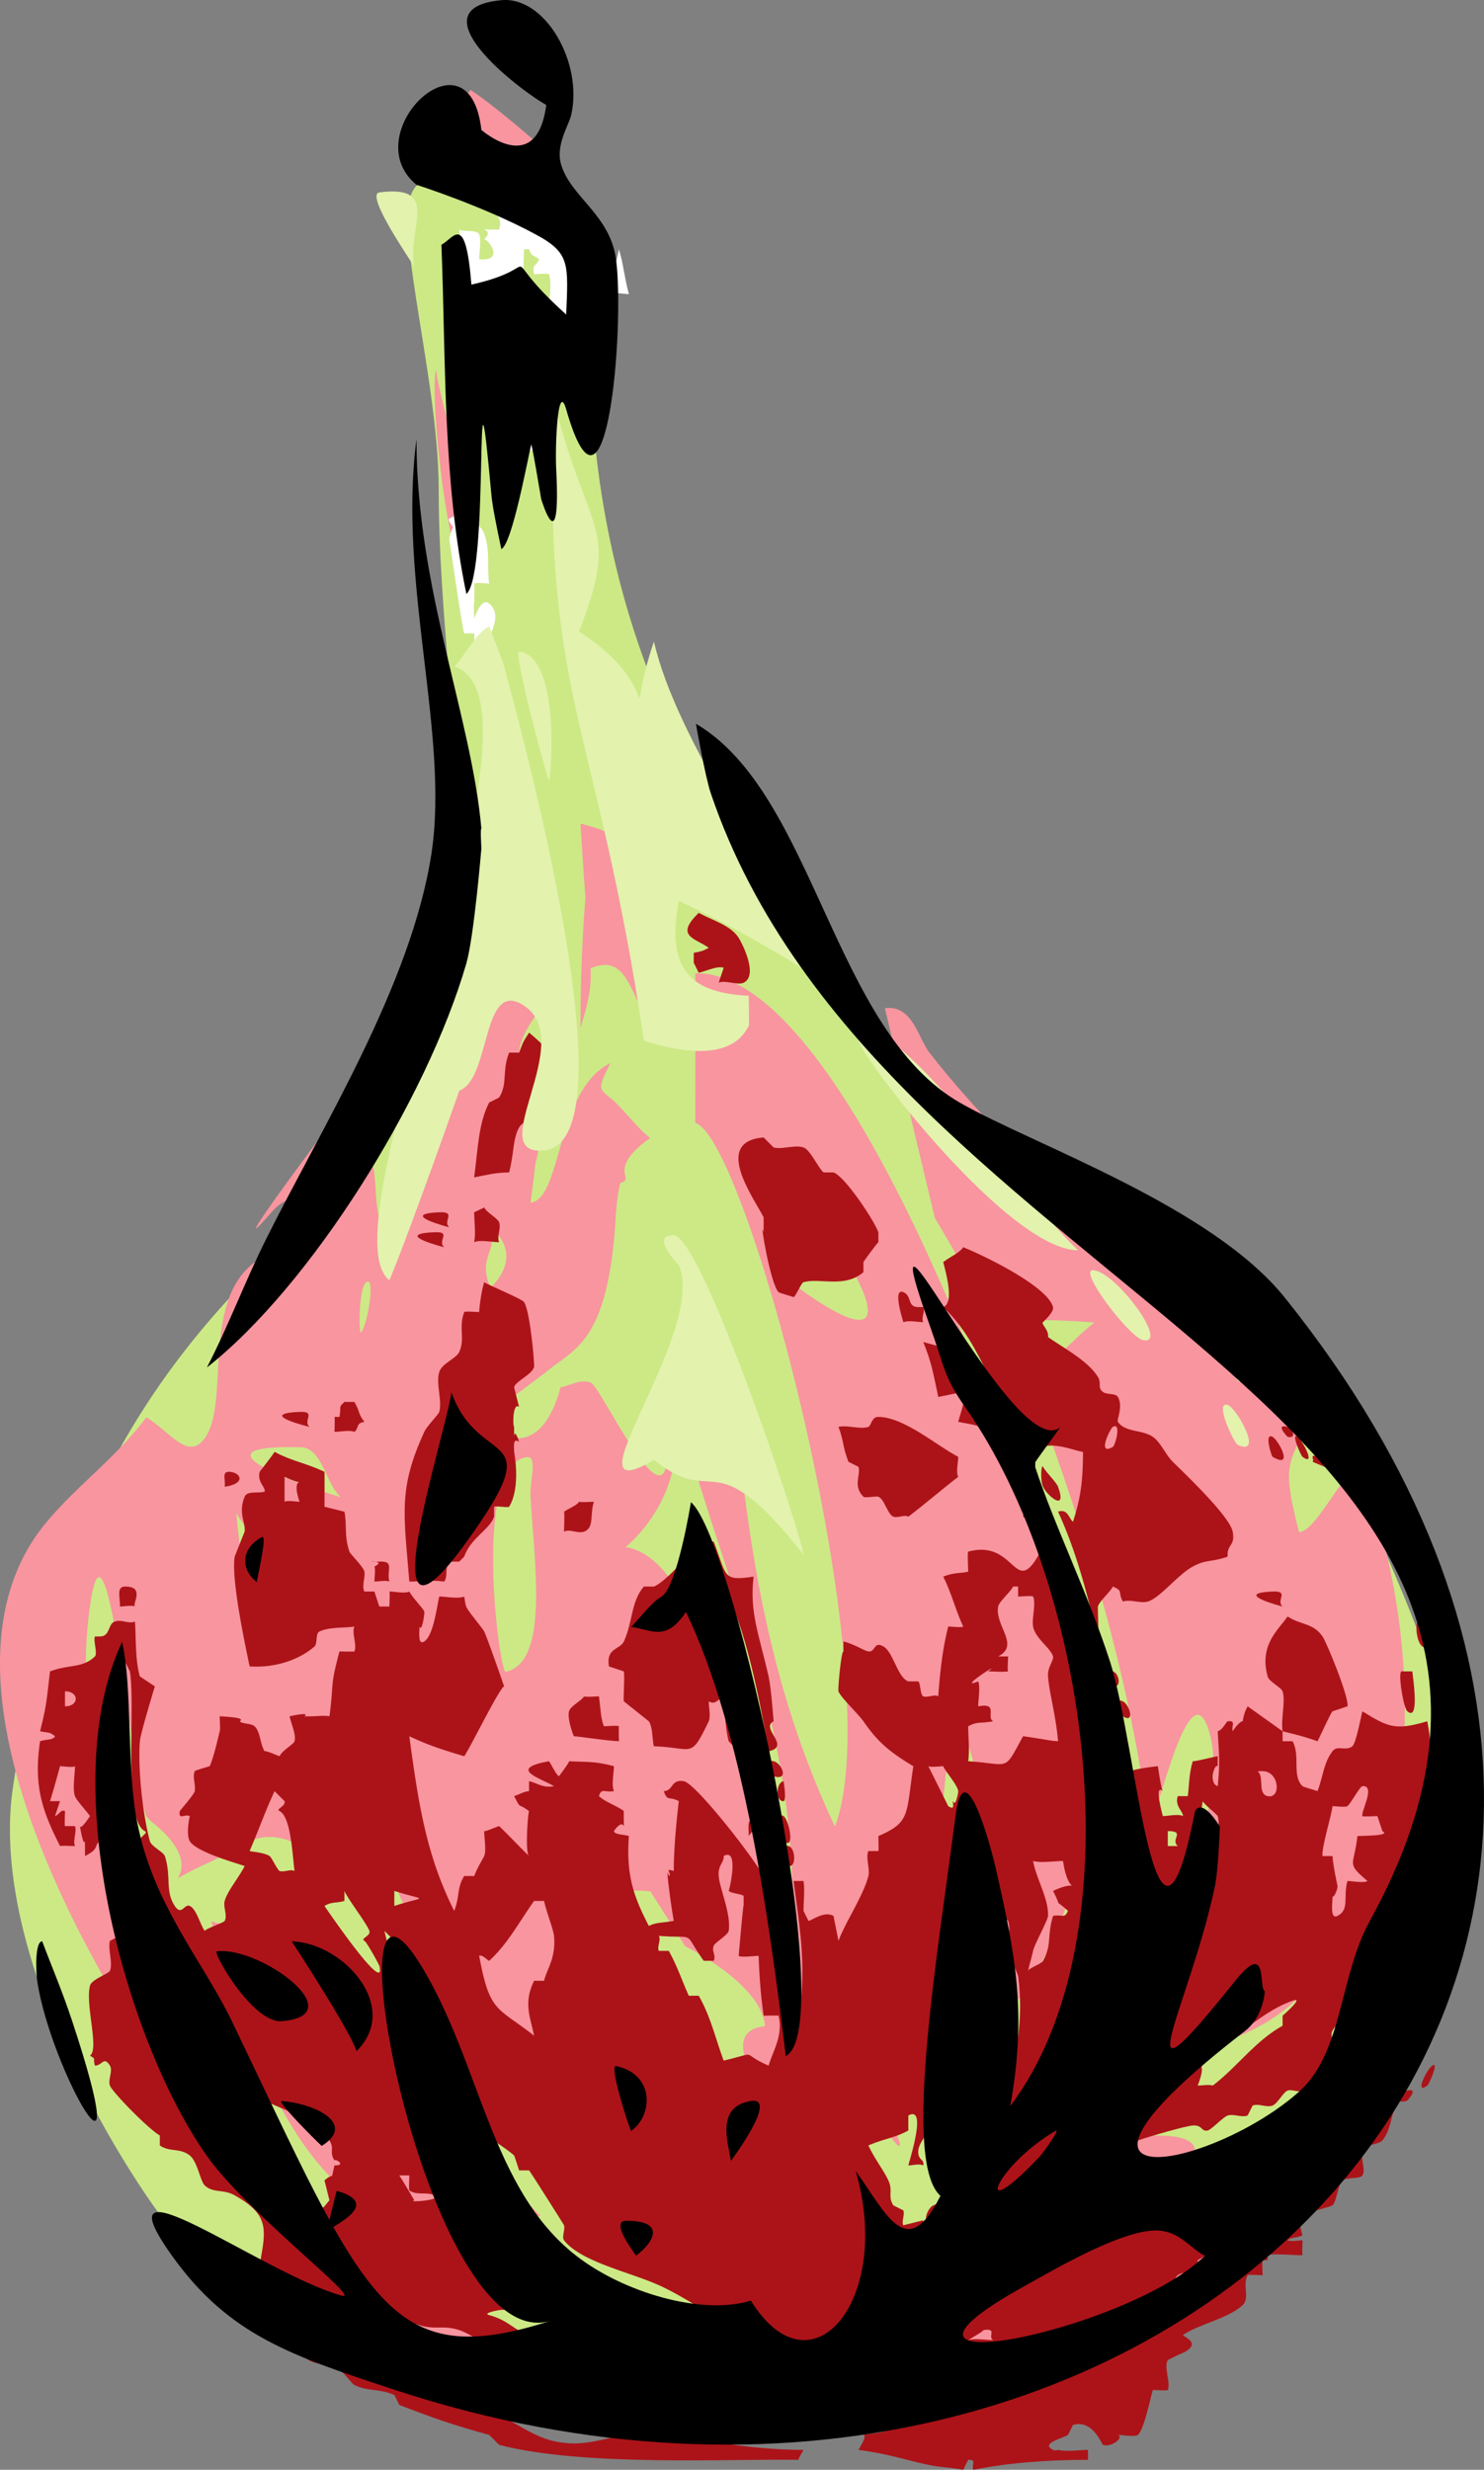
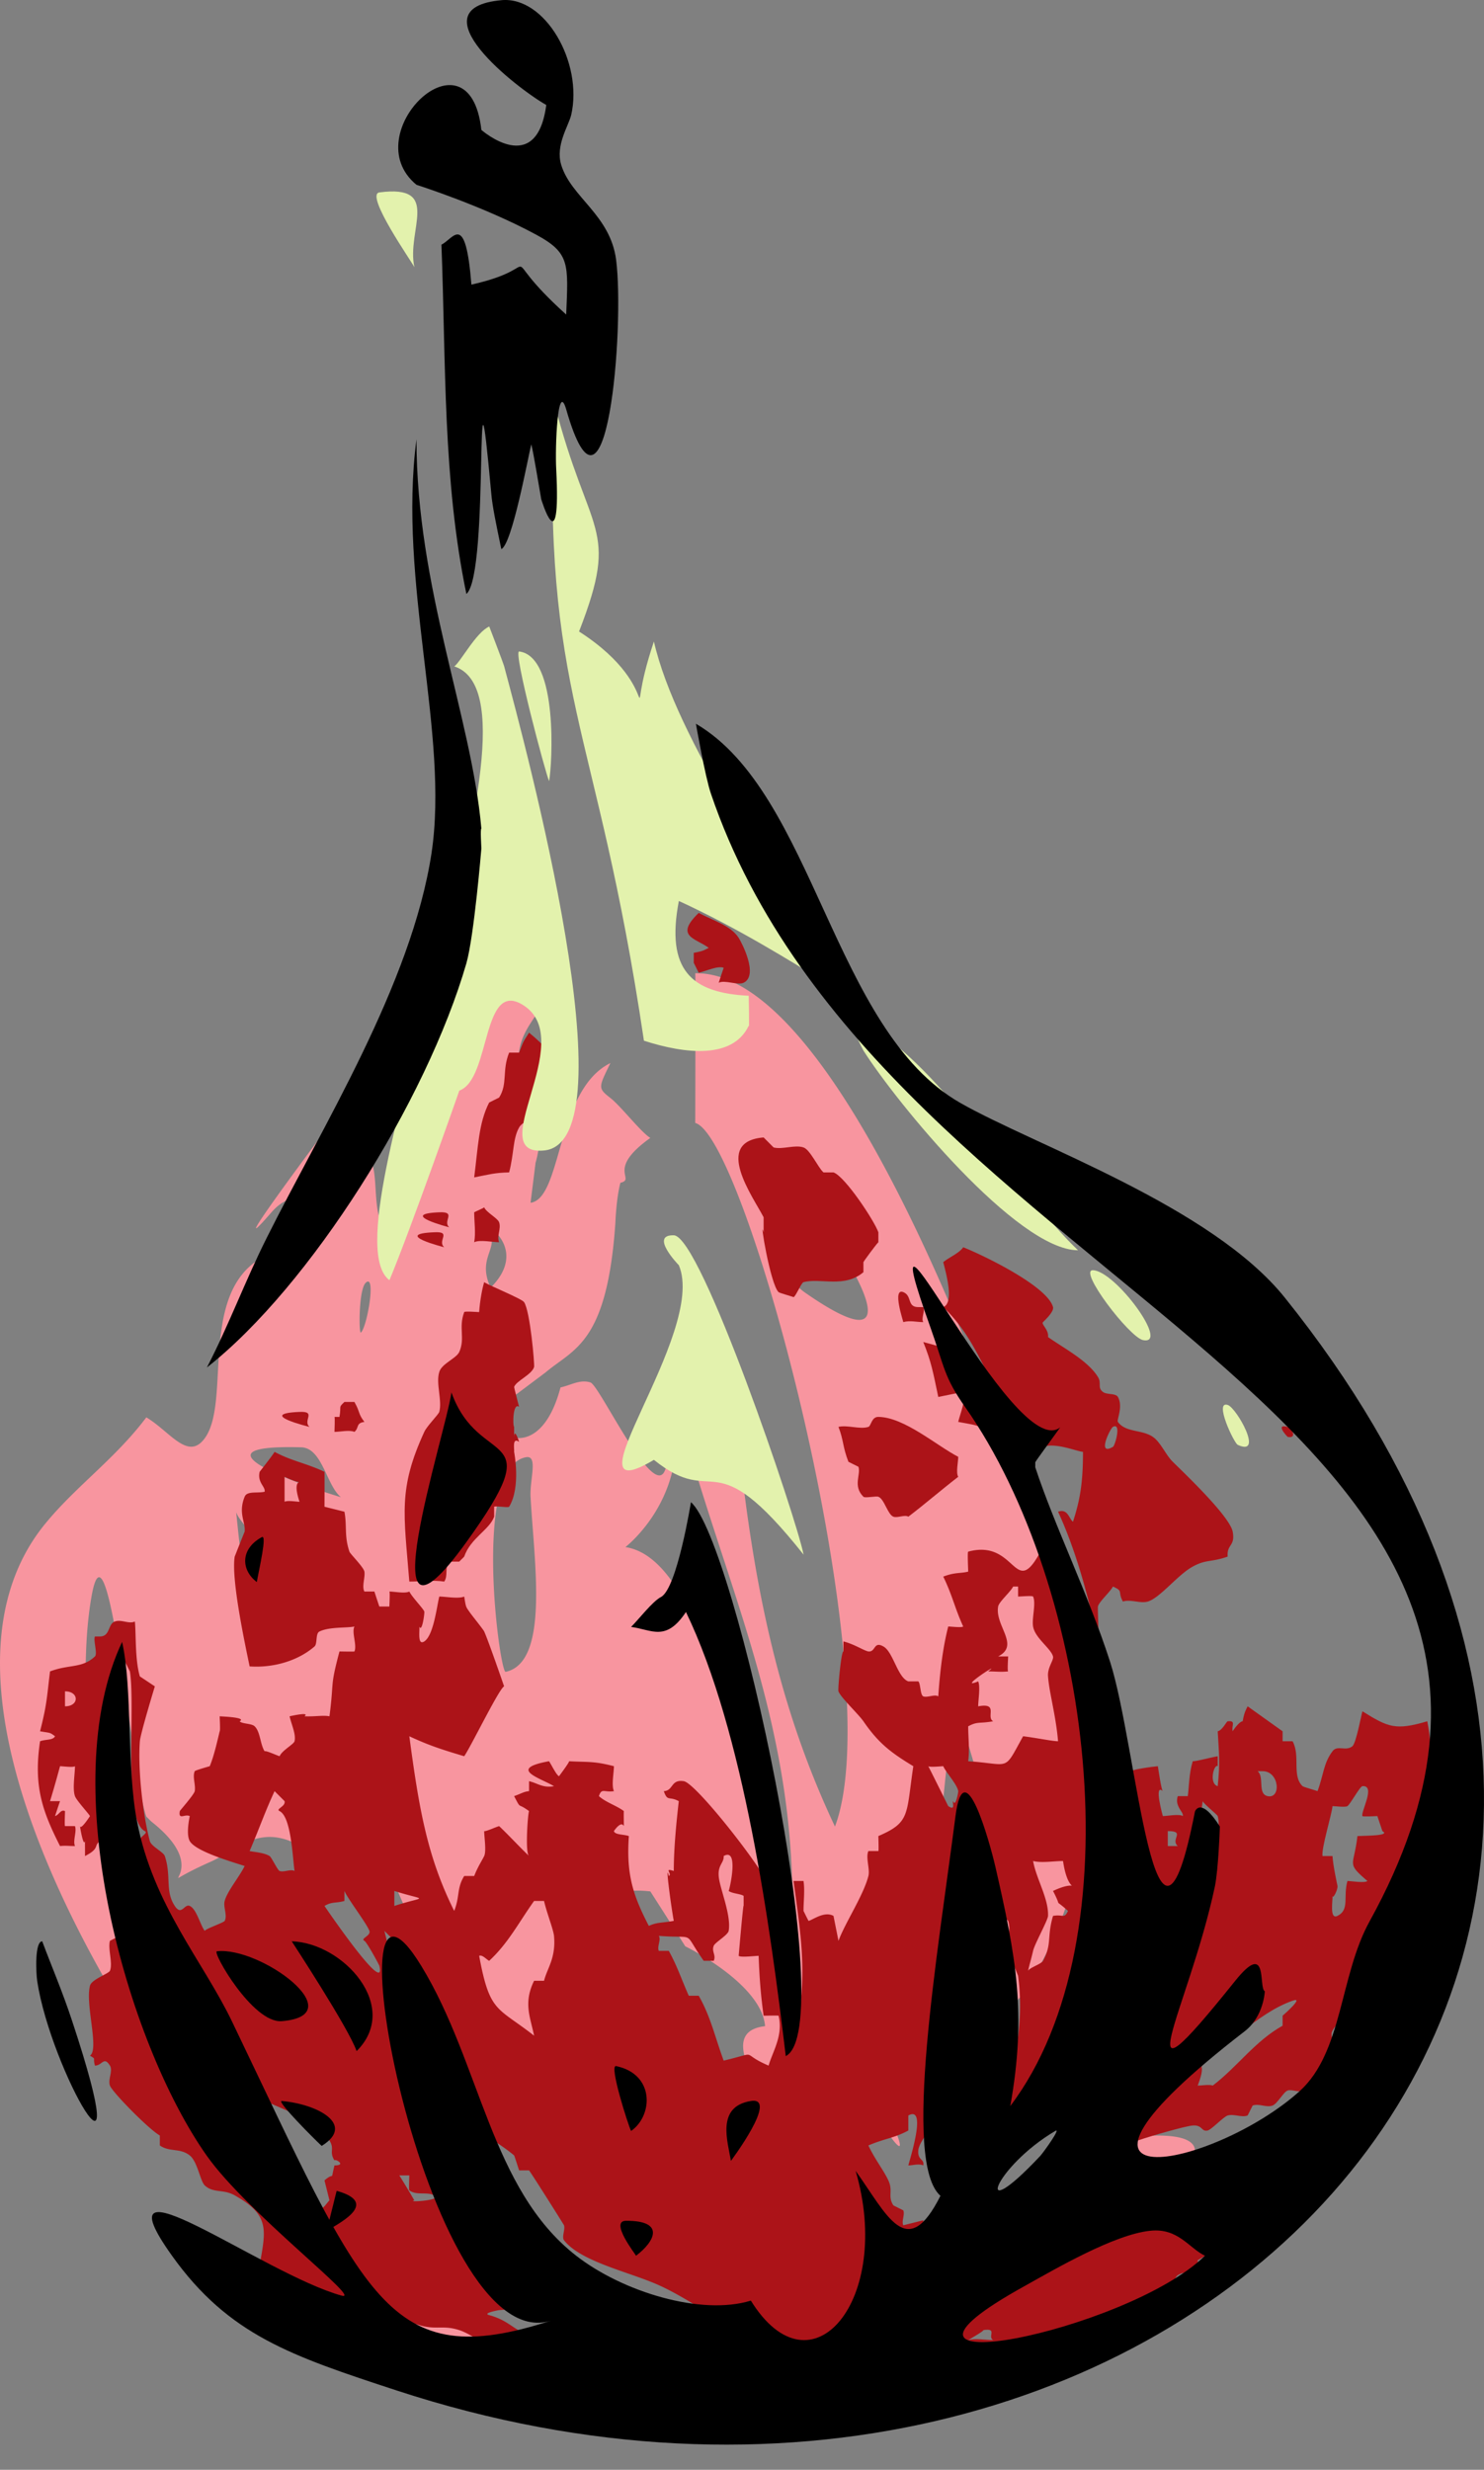
<svg xmlns="http://www.w3.org/2000/svg" width="133.825" height="222.721">
  <rect width="100%" height="100%" fill="#808080" stroke="none" />
-   <path fill="#cce986" d="M16.765 202.607c-3.602-3.601-18-25.203-15.602-41.402 2.398-16.2 7.2-30.598 19.2-43.797 12-13.203 21-32.402 21-41.402s-1.802-21-1.802-31.801c0-10.797-4.796-25.797-1.796-27.598 3-1.8 9-.601 11.996 3.598 3.004 4.203 3.601 9.601 3.601 14.402 0 4.801 1.2 22.801 11.399 38.399 10.203 15.601 18.601 28.8 27 34.199 8.402 5.402 26.402 15.601 31.8 29.402 5.403 13.797 13.801 25.797-2.398 48-6.805 9.32-58.2 58.2-104.398 18" />
  <path fill="#f8959f" d="M25.347 204.314c8.507 1.758 16.128 6.242 24.3 7.875 6.649 1.32 13.711.942 21.598 2.477-15.793 1.18-30.527-2.942-40.5-7.203-1.363-.59-5.863-3.246-5.398-3.149m77.847-11.699c12.813-.762-4.894 10.164-9.449 11.7-7.437 2.476-14.707 1.378-8.102-4.051.325-.282 2.153-.239 1.801 0 1.254-.239 4.219-1.38 4.051-1.348 3.04-1.66 7.707-6.078 11.7-6.3m-8.548-9.001c1.336-.535-.902 1.8-.902 1.8-6.371 7.622-6.09.954.902-1.8" />
-   <path fill="#f8959f" d="M128.393 179.115c.352-.226-1.687 3.797-2.699 4.95-17.605 19.925-20.515 33.074-47.25 30.148.184-.407.844-.336.903-.45 2.472-5.09 32.68-16.886 35.097-16.648-2.078-1.113 10.887-16.101 13.95-18m-87.297-63.902c-2.028.816-7.692 16.707-3.153 19.8 8.707-8.687 7.426-12.527 2.703-17.097.407-.309 3.657-4.024.45-2.703m38.699-24.297c2.515-.324 3.008 2.726 4.05 4.05 9.688 12.344 19.547 17.9 27.899 29.7 1.336-4.207 4.133-1.508 7.2.898-2.376 6.989-3.7 5.149-1.802 12.602 1.508 0 3.91-5.43 5.403-5.852 5.16 12.192 7.816 36.774-6.301 48.602-7.539 6.285-20.883 4.976-8.102-3.602 1.227-.828 3.11-2.418 4.051-3.601 6.074-7.762-6.847 3.504-9.449 5.402 2.11-4.57 8.297-16.187 6.3-22.95-1.66-5.624-4.218 5.919-5.398 8.548-2.152-15.805-6.484-28.516-11.25-41.399 2.965-.238 3.977-2.304 6.297-4.05-10.574-.887-7.648 1.93-14.398-9.45-.016-.027-4.5-18.898-4.5-18.898M52.347 74.267c4.597 1.192 4.132 2.024 5.398 6.297-.535 0 .027 9.719.45 11.25-1.587-3.375-2.11-5.64-4.95-4.5.168 2.235-.574 4.192-.898 5.403 0-7.145.449-11.7.449-11.7-.125-1.52-.45-6.75-.45-6.75m-13.05-40.953c1.222 7.145 4.219 11.715 3.148 16.653-1.304 5.976-3.765-12.688-3.148-16.653m6.75-7.199c2.558 1.547-.156 7.117-.45 8.102.07-.524.45-8.102.45-8.102m-3.602-18c2.703 1.785 7.203 5.852 7.203 5.852.461 1.617-7.707 3.57-8.101 2.25-.508-1.676-1.52-2.422.449-3.153-1.46-2.699.395-4.992.45-4.949m-13.95 163.801c.73 1.39 2.45 3.035 3.152 4.5 0 0 12.938 19.687 17.098 23.398-1.84.395-7.074.746-5.398 1.801.855.531 1.953 2.191 2.699 2.7-18.578-3.462-21.965-15.032-27-31.051 4.57 1.363 7.047.605 9.449-1.348zm.902 16.648c-2.742.465 1.868 3.051 3.149 3.149-.828-.52-1.38-3.457-3.149-3.149" />
  <path fill="#f8959f" d="M45.147 83.267c.844.45 4.5 5.848 4.5 5.848.266-.016-1.8 3.152-1.8 3.152-3.278 5.059 2.234 6.227.449 12.598l-.45 3.598c2.868-.39 2.278-10.18 7.2-12.598-1.07 2.207-1.153 2.25 0 3.149.969.761 2.77 3.109 3.601 3.601-4.066 2.895-1.238 3.684-2.703 4.05-.379 1.477-.449 3.599-.449 3.599-.746 10.94-3.77 11.351-6.3 13.5l-3.598 2.699c-3.305 1.648 2.742 7.02 4.949-1.348.969-.21 1.742-.746 2.699-.45 1.012.31 8.129 16.044 6.75 3.599h.902c.801 7.199-4.5 11.25-4.5 11.25 7.703 1.14 10.883 23.289 14.848 37.8 1.574-20.152-5.598-33.203-9.898-49.5 3.5 1.617 1.726 2.63 5.398 3.602 1.492 13.414 3.938 23.512 8.55 33.297 5.02-13.258-7.945-62.153-12.6-63.45 0 0 .042-13.582 0-13.496 13.585-.27 28.757 43.227 32.85 57.149 0 0-.675 8.14 1.802 8.098 0 4.5.546 9.492 0 13.949-.579 4.472-2.856 9.437-4.95 12.601-.761 1.125-2.054 2.18-2.703 3.149 2.11-9.422-.433-19.742-3.597-29.25-1.997 13.418-2.196 34.187-6.301 36.453 4.191 9.223-2.406-1.52-5.403-6.75.707.293 2.239 7.523 2.704 9.898 0 0 1.293 9.73-5.403 8.551-5.836-1.043-6.312-10.547-9.898-8.55 0 0 .14 1.503.449 1.8 9.309 8.871-9.687 4.613-4.05.45 1.167-.872 1.8-7.2 1.8-7.2s.79 1.602 4.5 2.7c10.238 3.023-1.926-7.34 4.5-8.102-.336-3.852-7.2-7.2-7.2-7.2a666.209 666.209 0 0 0-3.148-4.949c-10.507-1.21-2.914 13.403-4.5 19.801-3.558-.324 2.602 3.895-.453 3.598 4.473 3.18-.504 3.855-3.148 1.351-3.067-2.898-2.785-5.863-5.852-8.55-4.722-4.133-7.691-14.836-10.797-20.25-3.867-6.723-.086 5.37.45 8.101-2.028-2.996-4.84-6.707-7.2-8.101-3.687-2.18-5.851.34-8.101 1.351-6.653 2.953.887 1.336-5.399-3.601l-.453-.45c-1.207-3.136-3.457-28.418-4.949-19.8-1.488 8.507.395 22.64 3.152 32.402 1.672 5.96 18.996 23.61 14.848 22.047-3.684-1.39-7.059-5.258-9.45-8.547-7.507-10.336-24.706-38.18-12.6-52.652 2.741-3.305 6.23-5.766 9-9.45 1.956 1.153 3.53 3.602 4.952 2.25 3.344-3.218-1.449-15.906 8.098-17.55l1.352-.899c2.46-2.25-.465-5.387-3.153-2.25-4.992 5.75 5.403-8.101 5.403-8.101.027-.012 1.082.718 1.347.902 3.137-13.7 7.567-2.953 1.801 1.797 1.254 1.156.55 4.191 1.352 6.3 3.035-6.707 8.14-14.792 9.898-20.246.648-2.054 0-5.402 0-5.402.14-.309.844-1.18.902-1.348zm-23.851 53.098c.449 4.063.422 6.762 3.148 5.399 1.336-.676-2.726-4.106-3.148-5.399zm26.101-4.95c-4.851.997-2.336 19.462-1.8 19.349 3.964-.856 2.574-9.872 2.25-15.75-.098-1.575.73-3.852-.45-3.598zm-20.25-.901c-10.578-.282.168 3.476 3.598 4.5-1.32-1.067-1.672-4.458-3.598-4.5zm5.848-14.848c-.66.562-.645 4.668-.45 4.5.563-.492 1.391-5.344.45-4.5zm40.5-5.852c-1.871 1.547-3.879 4.668-.898 6.75 11.601 8.07 1.953-6.273.898-6.75zm-30.598 0c3.262 2.532-.21 2.98 1.348 6.301 2.152-2.11 1.969-4.57-1.348-6.3" />
-   <path fill="#ac1318" d="M72.46 215.521c1.156-.675-.04 2.04-1.348 2.7v.453c-1.293-.172-3.656.406-1.8-.453 0-.012 2.277-1.153 1.8-.899.184-.379.942-1.574 1.348-1.8m-45.45-4.052c3.376.454 6.301 2.223 9 3.153 3.067 1.039 5.262 1.504 8.102 2.7 1.563.644 3.668 2.206 5.399 2.698 3.504.973 5.093-.578 8.55-.449 4.825.156 8.735 1.352 14.399 1.352-.07.125-.531.882-.45.898-6.44-.098-19.46.617-27-1.351l-.898-.899c-3.36-.914-5.219-1.59-8.101-2.7l-.45-.901c-1.378-.602-2.363-.282-3.601-.899-.293-.156-.942-1.152-1.348-1.351-1.644-.801-2.77-.266-3.601-1.797 0 0-1.293-.633 0-.453m90.449-11.7c-.492.41 0 1.801 0 1.801-.59.297-.984.125-1.348.45.254.14 1.082 0 1.348 0 0 .128-.055 1.32 0 1.35-.633.013-2.711-.183-3.149 0v.45h-.449c-.07.027 0 1.32 0 1.352-.027 0-1.324-.07-1.351 0-.504.882.238 2.05-.45 2.699-1.335 1.223-3.937 1.7-5.398 2.7.563.394 1.25.73.45 1.35-.313.223-.325.196-.903.45l-.899.45c-.394.589.282 2.066 0 2.698-.054.086-1.21 0-1.351 0-.211.688-.785 3.57-1.348 4.051-.27.211-1.449 0-1.8 0 .605.227-.618 1.168-1.352.899-.098-.04-.914-2.32-2.7-1.797l-.449.898c-.535.336-2.515.758-1.351 1.352.2.097.453 0 .453 0 .773.195 1.883 0 2.7 0v.898c-3.966 0-7.298.297-10.352.899-.153-.547.34-.926-.45-.899 0 0-.394.758-.449.899-1.449-.266-1.844-.18-3.152-.45-1.895-.394-3.625-1-6.297-1.347.012-.059.844-1.27.45-1.352.394-.098 1.898-.183 2.25-.45.21-.183-.903-.901-.903-.901 1.07-.493 1.914-.985 2.703-1.348 3.7-1.758 7.973-2.207 12.598-3.152v-.899c.93-.254 3.191.168 4.949-.45 1.113-.41 5.976-3.585 7.203-4.5.309-.253.563-1.124.898-1.35 1.239-.844 2.727-.958 4.051-1.801l.45-.899c.363-.156 1.027.195 1.351 0 1.406-.957 2.77-2.84 4.047-4.05m-33.297-.899c.898-.45 0 1.348 0 1.348-1.086.675-.648-1.04 0-1.348m2.25-6.75c-.2.687.703.324.45 1.348 0 0-.774.382-.903.453 0 .687.226 1.629 0 2.25l-.899.449c-.113-.606.336-1.465-.449-1.352 0 0-.816-1.293-.902-1.347.973-.692 1.676-1.098 2.703-1.801m39.597-2.699c-.562 1.18-.535 2.601-1.347 3.597-.352.395-1.605.34-1.8.903-.227.59.323 1.742 0 2.25-.24.351-1.407.14-1.802.449-.406.293-.503 1.898-.898 2.25-.242.183-5.23 1.547-2.703 0 1.058-.66.719-1.152 1.351-2.25 1.747-3.082 5.387-4.43 7.2-7.2m.902-.902c1.082-.265 0 .903 0 .903-1.266.433-.777-.735 0-.903m1.797-.449c.172-.125 1.086-2.25.453-1.8-.508.34-1.645 2.671-.453 1.8m-27.45-5.852c.536-.433.45.454.45.454-.363.882-.984 1.925-1.348 2.699-2.828 5.918-6.933 10.406-12.152 13.95.144.015-.418.816-.45.898 1.071-.04 1.114-.293 1.801-.45-.367.282-.492 1.45-.898 1.801-1.59 1.293-3.363 1.883-4.953 3.149 1.34-1.997 4.164-6.032 4.953-8.098.254-.692-.016-1.828.45-2.25.577-.563 1.46-.043 2.25-.45.577-.312 5.862-4.824 6.3-5.402 1.434-1.953 1.758-4.836 3.598-6.3m1.351-2.251c-.097.044 0 1.196 0 1.352-.844-.086-1.644.957-.902-.45.312-.62.383-.519.902-.901m-31.5-13.501c.617.157.73 1.958 0 1.801-.168-.043-1.027-2.066 0-1.8m-3.602-.899s.973-1.098.45-1.351c-.703-.352-.379.945-.45 1.351m3.153-1.801c.477.297 1.082 3.164 0 2.25-.156-.14-.719-2.699 0-2.25m0-3.148s.293 1.758 0 1.8c-.719.071-.719-1.687 0-1.8m-.903-1.801c.747.156 1.434 1.813 0 1.352 0 0-1.136-1.606 0-1.352m60.75-1.352c.52.254-.449 1.352-.449 1.352.07-.406-.253-1.703.45-1.351m-29.251-4.047c.606.28 1.114 2.05 0 1.347 0 0-.886-1.785 0-1.347m28.801 1.796c-.054-.574.282-2.472-.449-2.246-.129-.453.434 2.235.45 2.247m-77.399-2.247c.027.082 1.195 0 1.348 0 .172 1.25.14 1.895.449 2.7.144 0 1.308-.102 1.351 0-.027 0 0 1.222 0 1.347-1.222-.054-3.558-.433-4.05-.449-.012.07-.633-1.547-.45-2.25.114-.476 1.211-1 1.352-1.348m73.797-2.25h.902c.07.672.66 4.555-.449 3.598-.383-.336-.93-3.894-.453-3.598m-26.098 0c.547.137.828 1.516 0 1.348-.015-.016-1.054-1.633 0-1.348m29.25-.453s1.11 1.996-.449 1.801c.04-.437-.184-2.137.45-1.8m-.45-1.798s1.164 1.348-.453 1.348c.07-.476-.266-1.633.453-1.348m-.903-2.25c.157.11.704 2.711 0 2.25-.59-.394-.816-2.855 0-2.25m-12.148-.453c1.18.774 2.32.578 3.149 1.801.382.547 2.422 5.527 2.25 6.3l-1.348.45c-.172.14-1.14 2.32-1.352 2.7-1.336-.477-2.093-.633-3.148-.9-.172-1.124.281-2.687 0-3.6-.129-.364-1.227-.872-1.352-1.348-.773-2.844.957-4.18 1.801-5.403m-1.352-2.25c1.575-.07.255.79.903 1.352 0 0-4.656-1.195-.902-1.352m-103.501-.449c1.86-.027.65 1.563.903 1.8-.2-.14-1.098 0-1.352 0 .07-.648-.378-1.8.45-1.8m22.949-2.25c1.422-.07.621.774.902 1.8-.195-.14-1.097 0-1.351 0 0-.054.113-1.292 0-1.35 1.351-.688-1.532-.364.449-.45m28.8-1.801c.06.086 1.239 0 1.352 0 1.207 3.125.758 3.586 3.598 3.153-.39 3.164.48 5.203 1.351 9 .239 1.082.45 4.047.45 4.047-1.25.62 1.632 2.265-.45 2.703-.757-4.461-1.941-10.336-3.601-13.95-.309-.664-1.856-2.28-2.25-3.152.805 7.297 2.25 10.535 3.152 17.102l-.902-.903c-.32-1.207-.406-3.359-.45-4.047-.421.137-.714.84-1.347.45 0 .476.195 1.375 0 1.797-1.676 3.46-1.324 2.378-4.953 2.25-.14-.547-.082-1.7-.45-2.25l-2.25-1.797c-.07-.157.087-2.11 0-2.7l-1.347-.453c-.281-1.687.984-1.488 1.348-2.25.816-1.785.632-3.597 1.8-4.949h.899c1.015-.367 3.348-3.023 4.05-4.05m29.7-3.598c.605 2.191.875 2.066-.45 1.347.016-.125.27-1.996.45-1.347m-40.5 0c.27.07 1.125 0 1.351 0-.394 1.109.07 2.359-.898 2.699-.578.195-1.293-.281-1.8 0 0-.2.07-1.785 0-1.8.292-.224 1.25-.618 1.347-.9m-31.496-2.699c1.011.067 1.504 1.067-.453 1.348.101-.633-.309-1.406.453-1.348m73.347-.453c.211.438 1.196 1.38 1.352 1.801.855 2.348-.984.817-1.352 0-.28-.617-.152-2.11 0-1.8m24.75-.899c.438.195.536.125.899.45 1.578 1.39-1.055.085-1.348 0 .211-.114-.34-.802.45-.45m-1.802-1.801c.45.309 1.715 2.727.45 1.8-.152-.112-1.082-2.237-.45-1.8m-2.25 0c.508.266 1.985 2.953 0 1.8-.097-.054-.785-2.222 0-1.8" />
  <path fill="#ac1318" d="M116.112 128.674c.38.097.914 1.082 0 .898 0 0-1.195-1.223 0-.898m-36.902-.903c2.336.028 5.246 2.59 7.203 3.602 0 .422-.227 1.46 0 1.8-1.633 1.266-2.953 2.419-4.5 3.598-.324-.21-.973.141-1.352 0-.52-.21-.816-1.601-1.351-1.797-.207-.085-1.207.141-1.348 0-.984-.984-.21-2-.449-2.703l-.902-.449c-.532-1.363-.422-1.926-.899-3.148.801-.2 1.926.25 2.7 0 .253-.098.28-.914.898-.903m-52.2-.449c1.575-.07.255.79.903 1.352 0 0-4.879-1.184-.902-1.352m4.05-.898h.899c.535.941.312 1.039.902 1.8-.789.098-.465.547-.902.899-.434-.2-1.305 0-1.797 0 0-.027.055-1.336 0-1.352h.45c.183-1.066-.126-.8.448-1.347m54-5.852c.352.79 1.985 2.559 2.25 3.152.66 1.489.211 2.348.899 3.598.312.578 1.465.774 1.8 1.352.45.785 1.997 4.554 0 1.8-1.476-2.039-1.433-1.843-3.597-2.25.098-.507.828-2.351.45-2.703 0 0-1.786.352-2.25.453-.481-2.28-.618-3.125-1.352-4.953.562.141 1.66.48 1.8.453-.125-.07-.957-.804 0-.902m-3.601-4.051c.816.325.312 1.352 1.351 1.352h.45c.183.379-.223 1.027 0 1.351-.645 0-1.18-.171-1.801 0-.012-.101-1.024-3.109 0-2.703m-54-4.5s.34 1.055.453 1.352c-.422.14-.973.156-1.352.45 0 0-.351.437 0-.45.27-.703.774-1.043.899-1.352m11.703-.898c1.629-.086.223.773.898 1.351 0 0-4.753-1.195-.898-1.351" />
  <path fill="#ac1318" d="M27.913 111.123c1.18-.324 0 .898 0 .898-.93.184-.395-.8 0-.898m11.699-1.801c1.602-.07.266.8.899 1.352 0 0-4.68-1.196-.899-1.352m4.051-.449c.18.45 1.207.969 1.348 1.351.199.59-.239 1.235 0 1.797-.575 0-1.758-.25-2.25 0 .156-.843 0-1.855 0-2.699.113-.07.886-.394.902-.45m-13.051-.898c-.015 0-.66 1.25-.902 1.348-.899.309-.137-.293-.45-.45.255-.14.985-.757 1.352-.898m38.25-5.402.899.902c.804.211 1.914-.27 2.699 0 .594.196 1.324 1.84 1.8 2.25h.903c1.027.352 3.668 4.329 4.047 5.399v.898c-.195.184-1.332 1.72-1.348 1.801v.902c-1.73 1.461-3.867.489-5.402.899-.195.043-.703 1.293-.899 1.351-.011-.03-1.25-.367-1.351-.453-.758-.73-1.758-6.945-1.348-5.398v-1.352c-.957-1.855-4.597-6.832 0-7.199m-34.199-1.801s.336 1.043.45 1.352c-.72.156-2.49 1.812-1.352-.45l.902-.902m13.047-7.648c2.672 2.18 3.687 4.05.902 7.2-.394.421-1.535.843-1.8 1.35-.575 1.012-.45 2.333-.899 4.051-1.293.028-1.773.18-3.152.45.351-2.7.394-4.895 1.351-6.75l.899-.45c.789-1.238.242-2.421.902-4.05h.898c.465-1.239.422-1.016.899-1.801m15.3-10.801c1.298.703 2.872 1.113 3.602 2.25.281.438 1.813 3.375.45 4.05-.547.255-1.7-.28-2.25 0 .097-.323.449-1.35.449-1.35-.547-.196-1.504.269-2.25.452-.055-.101-.45-.902-.45-.902v-.898c.914-.168.914-.239 1.352-.45-1.21-.886-3.11-1.027-.902-3.152M115.21 195.72c.562-.406-.293 1.985-.45 2.25-1.39 2.239-4.386 4.516-6.75 5.852v.899c-.816.523-1.011-.04-1.8.453-.238.14-.672 1.195-.899 1.347-.886.52-1.8.395-2.699.903-.703.379-1.984 1.965-2.699 2.25-.508.18-.887-.285-1.352 0l-.449 1.347c-.789.38-.043-.52-.902-.449-.59.027-2.559 1.602-3.149 1.8-1.53.477-7.425 1.954-8.55 1.802-.266-.043-1.532-1.27-1.801-1.352-3.133-1.055-3.23.969-.899-1.8 2.7-3.235 4.88-4.036 8.551-6.301 1.082-.672 2.25-2.25 3.598-2.7 2.52-.855 4.262-.535 6.75-1.347 1.098-.383 2.785-1.465 4.05-1.801h.903c.223.125.336 1.433.45 1.8 2.812-.128 2.769.52 4.948-1.35.676-.59 2.223-1.985 2.7-2.7.351-.563-.098-.52.449-.902zm-26.547 14.403c.21 0-1.352.898-1.352.898.72-.183 1.493 0 2.25 0-.546-.308.45-1.109-.898-.898m23.847-56.25 3.153 2.25v.898h.898c.73 1.309-.085 3.094.899 4.051.101.086 1.336.422 1.351.45.536-1.407.536-2.532 1.352-3.598.434-.594 1.195.039 1.797-.453.34-.293.8-2.84.902-3.149 2.332 1.45 2.98 1.742 5.848.899.324 1.632.21 2.152.453 3.601h.898c.211 1.688-1.082 3.207-1.351 4.5-1.067 4.906-1.434 9.8-2.25 14.399l-.899-.45c-.718-1.855.493-4.289-.449-4.949-.027.043-.62.969-.902.899-.324 1.535.058 2.125-.45 3.601-.124.352-1.265 1.434-1.347 1.8-.172.59.223 1.25 0 1.802-.34.742-1.871 1.953-2.25 2.699-.242.433.11.844 0 1.348-.156.62-2.125 3.574-2.703 4.05-.277.211-.996-.14-1.348 0-.379.141-.902 1.168-1.351 1.352-.575.21-1.211-.211-1.801 0l-.45.898c-.562.211-1.21-.168-1.8 0-.363.098-1.434 1.254-1.797 1.352-.594.14-.453-.52-1.352-.45-.632.04-3.812.954-4.949 1.348-2.758.93-5.695 3.164-8.55 4.5 3.234-3.093 6.636-6.355 9.898-9.449-.04-.015-.293-.773-1.348-.898.196-.41 1.196-1.055 1.348-1.352 1.125-2.418 6.723-19.082 5.851-22.05-.043-.141-1.25-1.083-1.351-1.348-.422 3.132-1.152 6.144-2.25 9l-.899.449c-.492 1.547.098 2.488-.449 4.05-.14.364-1.168.883-1.351 1.348.59-4.05.59-7.144 0-10.347-.52-2.743-.985-4.953-1.348-7.203-.395-.11 1.84-.422 2.25-.45.04.227.309 2.153.45 2.25-.845-.757 0 2.25 0 2.25.405 0 1.476-.222 1.8 0 .11-.363-.762-.87-.453-1.8h.902c.125-.883.098-2.008.45-3.149.324.016 1.46-.308 2.25-.45v.9c-.325-.255-.829 1.574 0 1.8.226-2.164.113-2.926 0-4.95.421-.085.8-.901.898-.901.8-.082.312.41.453.902.04-.098.605-.902.898-.902.141-.813.309-1.067.45-1.348zm4.051 26.55c-1.687.59-3.12 1.688-4.5 2.7-.843.59-1.925 1.52-2.699 2.25-1.855 1.73-.367.098-1.351 2.7.324 0 1.082-.126 1.351 0 2.223-1.688 3.809-4.009 6.301-5.4v-.902s2.05-1.77.898-1.347zm-4.05-1.8s-2.938 3.36-3.149 3.598c-.465.48-1.406 1.296-1.8 1.8-.72.903-1.18 1.422 0 .903 2.503-1.141 4.71-3.305 6.3-5.403-.324-.183-.324-1.347-1.351-.898zm-7.2-13.5v1.348h.899c-.703-.602.746-1.348-.899-1.348zm17.551-4.05c-.226.015-1.054 1.573-1.351 1.8-.196.125-1.098 0-1.348 0-.07.785-1 3.738-.902 4.5h.902c.07.996.395 2.39.45 2.7.042.335-.423 1.237-.45.898.04.382-.297 2.168.45 1.8 1.124-.574.491-1.715.898-3.148.34 0 1.547.21 1.8 0-1.953-1.676-1.21-1.281-.898-4.05.871-.044 3.008-.028 2.25-.45l-.453-1.352c-.082 0-1.32.07-1.348 0-.168-.379 1.238-2.797 0-2.699zm2.7.898c-.016-.012-.676-.997-.899-.899.07-.156.645-.816.45-.898 1.335-.48.335 1.742.448 1.797zm-12.149-2.25c.633.523-.043 2.039.898 2.25 1.239.27 1.07-2.25-.449-2.25h-.449m-69.75-44.098c.492.324 3.387 1.492 3.598 1.8.55.829.957 5.598.902 5.848-.21.703-1.617 1.254-1.8 1.801-.016.016.335 1.363.448 1.8-.562-.464-.59 1.673-.449 1.802v.898c.043-.86.45.45.45.45-.66-.462-.407.718-.45.902 0 0 .633 3.175-.449 4.949-.086.113-1.168-.098-1.352 0v.898c-.421 1.184-2.136 1.942-2.699 3.602l-.449.45h-.902c-.45.648-.07 1.21-.45 1.8-.996-.156-2.152 0-3.148 0-.492-6.133-1.016-8.352 1.348-13.5.226-.508 1.265-1.547 1.351-1.8.281-1.028-.324-2.575 0-3.599.223-.761 1.52-1.21 1.801-1.8.562-1.254-.086-2.18.45-3.602.027-.098 1.21 0 1.347 0 .07-1.07.297-2.207.453-2.7zm-4.953 24.3c-.574.126.453.9.453.9s.887-1.224-.453-.9" />
  <path fill="#ac1318" d="M24.76 130.924c1.493.816 2.829 1.011 4.5 1.8.016.38 0 3.149 0 3.149l1.801.45c.239 1.292-.027 2.206.45 3.6.058.196 1.265 1.376 1.351 1.801.086.52-.254 1.332 0 1.797h.899s.422 1.293.449 1.352h.902c0-.14.07-1.336 0-1.352.45 0 1.406.2 1.801 0 .238.493 1.266 1.547 1.348 1.801.043.14-.211 1.969-.45 1.352.059.336-.195 1.757.45 1.347.832-.547 1.113-3.05 1.351-4.047.59 0 1.715.223 2.25 0 .156.942.125.883.45 1.348.269.395 1.238 1.574 1.351 1.8.379.829 1.797 4.95 1.797 4.95-.434.168-3.008 5.457-3.598 6.3-2.18-.648-3.25-1.01-4.949-1.8.871 6.524 1.617 10.883 4.047 15.75.523-1.32.215-2.039.902-3.148h.899c.34-.86.62-1.239.902-1.801.21-.465 0-1.715 0-2.25.14.055.941-.324 1.348-.45.902.856 1.789 1.829 2.699 2.7-.379-.238-.098-3.996 0-4.05-1.11-.829-.672-.071-1.348-1.352.633-.223.871-.407 1.348-.45v-.898c.789.183 1.226.633 2.25.45-1.25-.747-4.23-1.563-.45-2.25.2.28.665 1.265.903 1.35 0 0 1.012-1.35.898-1.35 1.704.097 2.223-.028 4.051.448 0 .59-.238 1.715 0 2.25-.86.141-1.11-.324-1.351.45.593.55 1.605.859 2.25 1.351-.028 0 0 1.223 0 1.352-.266-.524-.899.449-.899.449.082.351.887.281 1.348.45-.25 3.487.394 5.386 1.8 8.1.774-.35 1.055-.242 2.25-.452-.32-1.786-.773-5.426-.449-4.047.352-.184-.503-.762.45-.453 0-2.235.27-4.668.449-6.297-.871-.48-1.012.082-1.348-.903.887-.043.606-1.082 1.801-.898 1.11.168 7.281 8.07 7.648 9.45.563 2.151.141 3.331.45 5.398h.902c.562 2.054.152 3.265.45 5.402.308-.086.898 1.348.898 1.348.703-4.81.21-7.692-.45-12.598h.899c.129.844 0 1.828 0 2.7 0 0 .394.8.453.898.363-.07 1.418-.915 2.25-.45l.45 2.25c.605-1.644 2.25-4.09 2.698-5.847.157-.633-.265-1.66 0-2.25h.899c.043-.032 0-1.227 0-1.352 2.898-1.25 2.492-1.898 3.152-6.3-2.066-1.25-3.152-2.094-4.5-4.051-.437-.633-2.066-2.165-2.25-2.7-.07-.183.254-3.699.45-3.597v-.903c.968.239 1.87.844 2.25.903.675.07.449-.957 1.351-.45.887.489 1.277 2.813 2.25 3.149h.898c.211.183.168 1.238.45 1.351.367.137 1.043-.214 1.351 0 .14-2.043.38-4.277.899-6.3.226 0 1.195.125 1.351 0-.758-1.649-.972-2.801-1.8-4.5 1.07-.41 1.546-.27 2.25-.45 0-.183-.083-1.789 0-1.8 4.5-1.223 4.132 4.765 6.75-.45 1.617 6.145 2.925 11.598 4.05 18.45l.899 1.797c1.406 10.406-.985 21.18-4.5 27-1.024 1.687-2.645 3.152-4.051 4.5.605-4.16 2.027-7.985 1.351-13.047l-.898-2.25c-.113-.817.281-1.914 0-2.703-.07-.18-1.293-.704-1.352-.899-.914-3.148-.296-5.808-1.351-8.55l-.899-.45c0 4.824.633 8.016.45 10.8-.028.267-.899 3.333-.899 3.599-.043 1.054.59.734.45 1.8-.126.86-1.208 2.758-1.352 3.602-.098.547.562 1.277.453 1.348-.816.394-1.352 4.937-1.8 6.3-.298.832-1.743 2.293-1.802 3.153-.07.925.563.73.45 1.347-.407-.183-.926 0-1.348 0 .125-.535 1.715-5.457 0-4.5v1.352c-1.266.687-2.125.715-3.602 1.348.59 1.265 1.352 2.195 1.801 3.152.45.969-.086 1.418.45 2.25.015.012.898.45.898.45.156.394-.18.983 0 1.35.48-.128 1.8-.452 1.8-.452v.902l-2.25 3.148h-.898s.395.801.45.903c1.195 0 2.066-.368 2.699-.453v.902c-2.149 1.195-3.516 2.683-5.399 4.05-.676.462-2.054 1.618-2.699 1.798-3.46.93-4.781.085-7.652.453-3.63.433-8.38 2.359-12.598 2.25-2.488-.086-5.246-1.801-7.203-2.25-1.04-.243-.73.601-1.797.449-1.168-.184-3.32-1.887-4.5-2.25-1.492-.48-2.082.012-3.602-.45-4.652-1.437-9.87-3.644-14.398-5.402.562-3.191.941-4.515-2.25-6.3-1.043-.59-1.914-.168-2.7-.899-.41-.394-.648-2.137-1.35-2.7-.888-.702-1.813-.28-2.7-.901v-.899c-1.027-.578-4.305-3.937-4.5-4.5-.2-.562.293-1.32 0-1.8-.55-.887-.691 0-1.352 0-.222-.801.157-.52-.449-.9.86-.562-.437-4.597 0-6.3.14-.578 1.66-1.07 1.801-1.351.281-.672-.2-1.97 0-2.7 0 0 .785-.406.898-.449 0-.758-.183-1.52 0-2.25h.903c.773 5.274 1.715 9.324 3.597 13.5.297.66 1.59 1.715 1.801 2.25.14.395-.195 1.012 0 1.352 1.14 1.937 3.262 3.554 4.5 5.398.719 1.07.578 2.067 1.352 3.149.547.773 2.402 1.394 2.699 2.25v.902c.52.433 1.168.113 1.797.45.988.507 2.59 1.898 3.601 2.698-.378-.492-.476-.504-.898-.898-.66-.621-1.703-1.969-2.25-2.7 0 0 .086-1.214-.113-1.238 1.25.153 1.574-.703 1.91-1.011 0 0-.348-1.407-.45-1.801.985-.86.508.223.903-1.352 1.125 0 .07-.632 0-.449-.508-.816.043-1-.453-1.8-1.164-1.872-3.766-2.575-5.848-3.598.563.996.899 1.574 1.352 2.699.547 1.379 1.136 4.105 1.797 6.75-.266-.48-1.645-1.774-1.797-2.25-.2-.59.617-1.266.449-1.352-1-.504-2.098-5.398-2.7-6.75 0 0-.886-.433-.902-.449-.675-1.039-.238-1.953-.898-3.148-.168-.297-1.184-.606-1.352-.903-.843-1.488-2.332-4.035-2.699-5.398-.168-.606.227-1.266 0-1.8-.156-.38-1.168-.9-1.351-1.352-.434-1.012-.082-1.618-.45-2.7-.605-1.8-2.277-4.71-2.699-6.75-.086-.379.817-.715.45-.898-1.997-1-.817-11.098-1.348-14.399l-.903-1.8c-.28 1.855-.043 2.894-.449 4.949-.015.012-.898 1.348-.898 1.348l.449 1.351c.07 1-.52 1.774-.45 3.149.126 3.125 1.055 6.175 1.348 9.902.48.07.774 1.45.903 1.8l-1.352-.452c-.324-2.11-.156-2.77-.449-4.95h-.902c-.59.438.015.66-1.348 1.352.012-.016 0-1.238 0-1.352-.129.578-.438-1.195-.45-1.347.071.39.9-.903.9-.903-.098-.21-1.212-1.406-1.352-1.8-.239-.66 0-1.997 0-2.7-.168.13-1.11 0-1.348 0-.156.59-.563 2.067-.902 3.153h.902a72.28 72.28 0 0 0-.45 1.347c.391-.125.505-.632.9-.449 0 .125-.055 1.32 0 1.352h.898c.183.492-.211 1.304 0 1.797-.563 0-.801-.055-1.348 0-1.547-3.063-2.418-5.344-1.8-9.45.534-.195 1.152-.07 1.35-.449-.491-.367-.382-.281-1.35-.45.632-2.487.605-3.023.898-5.398 1.746-.664 2.882-.253 4.05-1.351.254-.254-.168-1.461 0-1.8h.45c.945 0 .703-1.142 1.351-1.349.578-.214 1.25.25 1.801 0 .113 1.094 0 3.457.45 4.95l1.35.898s-1.308 4.29-1.35 4.95c-.196 2.558.28 6.695.898 9 .129.48 1.226.984 1.351 1.35.606 1.813 0 3.15.899 4.5.62.942.859-.226 1.351 0 .617.282.942 1.716 1.352 2.25.11-.21 1.687-.73 1.797-.901.27-.493-.153-1.25 0-1.797.226-.875 1.351-2.211 1.8-3.153-1.097-.363-4.414-1.308-4.949-2.25-.367-.632 0-2.25 0-2.25-.449-.222-1.039.395-.898-.449 0-.043 1.277-1.476 1.347-1.8.098-.59-.222-1.278 0-1.801.016-.07 1.352-.45 1.352-.45.406-.941.773-2.656.898-3.148.07-.027 0-1.223 0-1.352.141.016 2.477.086 1.801.45.196.242 1.082.183 1.352.453.52.504.492 1.617.898 2.25.14-.07.942.308 1.352.449.21-.52 1.265-1.07 1.347-1.352.141-.632-.253-1.433-.449-2.25.324-.07 1.844-.406 1.348 0 .902.043 1.687-.113 2.25 0 .437-3.359.016-2.504.902-5.847.125 0 1.32.027 1.348 0 .254-.551-.266-1.703 0-2.25-.742.152-2.235.011-3.149.449-.378.168-.168 1.098-.449 1.351-1.59 1.375-3.851 1.938-5.851 1.797-.618-2.937-1.645-7.972-1.348-9.898 0 0 .887-2.25.898-2.25.098-.86-.605-1.672 0-3.149.211-.55 1.153-.296 1.801-.453.098-.46-.676-.816-.449-1.797 0 0 1.266-1.617 1.348-1.8zm11.25 65.25a63.49 63.49 0 0 1 1.352 2.25c-.816.207 2.688 0 1.801-.453-.691-.352-1.578.043-2.25-.45-.059-.043 0-1.207 0-1.347zm-1.347-22.051c3.797 15.242 7.367 27.055 18 35.098-2.715-.31-5.316-1.125-7.652-.899-.012 0-1.559.266-.899.45 1.774.48 2.18 1.335 3.598 1.8 2.21.703 4.91.012 6.75 0 2.25-.027 3.547 1.18 4.953 1.352 2.656.308 5.61-1.07 7.2-1.801-2.278-1.14-4.88-3.012-7.2-4.05-2.617-1.184-7.047-2.11-8.55-4.052-.227-.28.124-.996 0-1.347-.044-.102-2.91-4.641-3.153-4.953h-.899s-.421-1.32-.449-1.348c-1.59-1.352-3.515-2.098-4.5-4.05-1.027-2.013-.617-3.462-1.351-5.852l-.899-.45c-.508-1.308-.015-2.234-.449-3.597-.79-2.407-2.84-4.672-4.5-6.301zm13.5-2.7c-1.395 1.954-2.32 3.798-4.05 5.4-.255-.126-.618-.579-.903-.45.957 5.176 1.617 4.582 4.953 7.2-.34-1.688-.984-2.938 0-4.95h.898c.282-1.14 1.082-2.04.899-4.05-.07-.618-.66-2.095-.899-3.15zm-12.602-.902v1.352c2.926-.957 3.012-.395 0-1.352zm-4.5 0v.903c-.8.222-1.097.039-1.8.449.199.293 5.613 8.238 4.949 5.398-.04-.125-1.125-2.136-1.348-2.25-.406-.21.606-.449.45-.898-.227-.649-1.981-2.926-2.25-3.602zm62.102-2.699c.281 1.602 1.406 3.375 1.348 4.95-.028.421-1.239 2.59-1.348 3.152-.227.953-.309 1.164-.453 1.797.156-.293 1.183-.602 1.351-.899.817-1.504.336-2.152.899-4.05.914-.169 1 .296 1.351-.45-1.418-1.281-.437-.055-1.351-1.8 2.758-1.31 1.437.902.902-2.7-.816 0-1.926.195-2.699 0zm-27.902-.45c.043.618-.532.786-.45 1.802.07 1.066 1.153 3.5.899 4.949-.082.394-1.235 1.039-1.348 1.348-.21.523.238.843 0 1.351h-.902c-1.98-2.797-.531-1.969-4.047-2.25.223.352-.184.984 0 1.352h.898c.774 1.406 1.082 2.418 1.801 4.047h.899c1.082 1.898 1.464 3.726 2.25 5.851 3.39-.816 1.324-.719 4.05.45.368-1.278 1.336-2.727.899-4.5-.012-.028-1.235 0-1.348 0-.238-1.743-.367-3.165-.449-5.4-.324 0-1.617.169-1.8 0 0 0 .421-4.91.448-4.5v-.901c-.253-.196-1.039-.211-1.351-.45.058-.043.984-3.965-.45-3.148zm-40.5-5.85c-.871 1.87-1.375 3.363-2.25 5.402.367.082 1.308.14 1.8.449.168.098.72 1.277.903 1.348.39.14.996-.196 1.347 0-.183-1.32-.308-4.88-1.347-5.399-.395-.195.562-.406.449-.898zm58.949-2.25c.086.14 1.8 3.6 1.8 3.6.72.477.325-.394.45-.448.2.617.465-.805.453-.903-.098-.605-1.113-1.699-1.352-2.25-.125 0-1.207.114-1.351 0zm-77.848-6.75v1.35c1.293 0 1.293-1.35 0-1.35zm85.5-9.45c-.226.477-1.281 1.379-1.351 1.8-.309 1.743 1.996 3.49 0 4.5h.902c0 .126-.086 1.321 0 1.352-.703.07-1.113 0-1.8 0 1.417-1.097-2.97 1.754-.903.899.215.465 0 1.715 0 2.25 1.887-.352.676.957 1.351 1.348-1.265.226-1.39-.012-2.25.453 0 .996.141 2.148 0 3.148 3.895.266 3.149 1 4.95-2.25 1.097.125 2.644.45 3.152.45-.184-2.278-.805-4.415-.902-5.848-.07-.805.535-1.465.449-1.801-.195-.73-1.629-1.66-1.797-2.7-.129-.718.281-2.081 0-2.699-.059-.101-1.21 0-1.352 0v-.902h-.449zm-65.699-9.898v2.25c.293-.141 1.055 0 1.348 0-1.012-3.024 1.406-.957-1.348-2.25m61.199-20.7c1.899.758 7.606 3.528 8.098 5.399.101.394-.672 1.125-.899 1.351-.21.18.536.672.45 1.348 1.449 1.027 3.586 2.125 4.5 3.602.351.562-.07.953.449 1.347.355.27 1.14.098 1.351.453.493.872-.125 2.079 0 2.25.688.97 2.165.672 3.149 1.348.703.477 1.168 1.633 1.8 2.25 1.055 1.043 5.122 4.895 5.403 6.3.25 1.337-.55 1.11-.453 2.25-1.547.536-1.926.227-3.149.9-1.335.718-2.937 2.812-4.05 3.152-.715.195-1.532-.227-2.25 0-.504-.93.086-.918-.899-1.352-.238.477-1.265 1.379-1.351 1.8-.043.153.14 3.84 0 3.15-.856-4.063-1.996-8.239-3.598-11.7.898-.308.984.649 1.348.902.632-1.957.902-3.476.902-6.3-.535-.028-2.45-.86-3.602-.45-.28.082-.335.758-.898.899-.227-.477.11-.844 0-1.352-.227-.886-1.8-1.953-2.25-2.699-2.14-3.531-3.012-6.75-5.852-9.45.957-.378.336-2.757 0-4.05.508-.437 1.434-.8 1.801-1.348zm13.5 16.2c-.226.109-1.492 2.672 0 1.8.211-.128.785-2.238 0-1.8" />
-   <path fill="#fff" d="M41.413 46.322c.422.52 1.828.676 2.25 1.8.574 1.563.223 2.981.45 4.5-.157 0-1.169-.112-1.352 0 .058.688 0 1.099 0 1.802-.082.043 0 1.25 0 1.347.058-.14.648-1.937 1.351-1.347 1.406 1.152-.281 3.304-.449 4.05h-.902c0-.14.043-1.34 0-1.351h-.899c-.156-.309-1.351-8.55-1.351-8.55 0-.056.394-1.49.449-.9-.067-.128-.66-.788-.45-.902.06-.039.903-.449.903-.449m.449-4.051v1.352c.73-.168.438.562-.449.45 0 0-.773-2.321.45-1.802m13.948-19.797c.438 1.434.422 2.207.899 4.051-.39 0-1.516-.226-1.797 0 .168-1.308.73-3.054.898-4.05m-9.898-4.501c1.094.758 2.672 2.868 4.047 3.149 1.34.254 1.113-.547 2.25-.45.422 3.923-.418 11.122 0 14.848 0 .07.887 2.618.902 2.703.028.293-.379 2.22-.449 1.797-.324-1.785-.93-3.906-1.352-5.398-.464-1.574-1.601-4.527-1.8-5.848-.211-1.297.367-2.773 0-4.05-.028-.086-1.223 0-1.348 0-.2-.973.195-.66.45-1.352-.509-.406-.677-.2-.903-.899h-.45c-.027.282-.124 3.079 0 3.598l.903.902c.027.352-.27 3.684-.453 3.598v.902c.183.883 1.297 3.094 1.351 4.047.086 1.676-.253 3.559 0 5.403-1.125-.184-1.039-.578-1.8 0-.043.011-.786 1.308-.899 1.8.113-3.093-.097-7.875-.449-10.8.027.152.324-1.422 0-2.25-.07-.168-1.352-.899-1.352-.899.352 3.051.844 5.371.45 7.649h-.899c-.27-.578-1.21-.914-1.351-1.352-.38-1.137.101-2.824 0-4.047-.07-.691-.45-3.125-.45-4.5h-.898c-.227-1.789.309-3.52 0-5.851.11.28 1.59-.016 1.797.449.215.492 0 1.703 0 2.25 2.336.238.848-1.8.453-1.8.293-.282.562-.618 0-.9.14 0 1.305.083 1.348 0 .34-.94-.309-1.238-.45-1.8.282-.211 1.282-.645 1.352-.899m-3.153-2.699c2.715-.183 1.337 1.559.45 2.25-.363-.297-2.543-2.125-.45-2.25" />
  <path fill="#e3f2ad" d="M110.718 126.697c.789.254 3.293 4.695.902 3.598-.34-.153-2.168-4.02-.902-3.598M98.57 114.545c2.038.086 6.972 6.808 4.5 6.3-1.223-.253-5.895-6.367-4.5-6.3m-37.802-3.149c2.446.07 11.055 25.508 11.7 28.801-8.368-10.547-7.817-3.996-13.5-8.55-8.465 5.05 4.851-11.434 2.25-17.551 0 0-2.7-2.77-.45-2.7M77.42 92.045c6.622 2.984 14.34 15.511 19.798 20.703-5.512-.031-16.395-13.348-19.348-18 0 0-1.816-3.32-.45-2.703m-30.6-33.297c3.57.465 2.968 10.266 2.698 11.7-.308-.65-3.277-11.786-2.699-11.7m-2.699-2.25s1.25 3.246 1.348 3.601c1.914 7.168 11.574 42.86 3.601 43.649-5.597.535 3.051-9.817-1.8-13.05-3.868-2.587-2.965 6.608-5.848 7.651 0 0-4.32 12.332-6.301 17.098-6.105-4.586 15.637-52.2 5.848-55.348.593-.453 1.984-3.097 3.152-3.601m5.848-20.25c3.12 12.289 5.992 11.066 2.25 20.7 8.285 5.316 3.757 9.843 6.75.901 2.039 8.872 10.785 21.079 16.652 31.5-4.387-2.757-9.281-5.753-14.402-8.101-1.196 6.242 1.14 8.297 6.3 8.547 0 0 .07 3.293 0 2.703-1.433 3.023-5.695 2.558-9.449 1.351-4.316-29.097-9.195-30.687-8.101-57.601M34.218 17.35c5.656-.735 2.406 3.414 3.152 6.75-.14-.356-4.527-6.583-3.152-6.75" />
  <path d="M56.46 200.264c3.598-.012 2.558 1.898.898 3.152-.07-.156-2.418-3.152-.898-3.152m-26.102-2.7c3.7 1.028.676 2.7-.898 3.602l.898-3.602m37.352-8.101c2.57-.422-1.8 5.402-1.8 5.402-.27-1.73-1.364-4.894 1.8-5.402m-42.3 0c3.25.281 6.679 2.14 3.6 4.05-.593-.535-4.148-4.105-3.6-4.05m30.148-3.149c3.515.73 3.332 4.485 1.351 5.852-.266-.535-2.012-5.992-1.351-5.852m-36-10.351c3.925-.45 12.347 5.765 5.851 6.3-2.617.211-6.3-6.257-5.851-6.3m6.75-.899c4.613.125 9.886 5.89 5.851 9.899-.719-2.067-5.851-9.899-5.851-9.899m-22.5 0c.832 2.235 1.789 4.43 2.703 7.2 6.03 18.238-1.942 4.386-3.153-3.598-.113-.735-.238-3.602.45-3.602m19.8-36.449c.508-.281-.265 2.953-.449 4.05-1.406-1.054-1.531-2.968.45-4.05m38.699-3.152c3.996 3.433 13.527 47.406 8.55 49.953-1.379-11.574-3.77-29.211-9-40.05-1.812 2.726-3.066 1.589-4.949 1.347.66-.645 1.941-2.32 2.7-2.7 1.449-.773 2.699-8.55 2.699-8.55m-21.598-9.899c2.531 7.09 9.055 2.813 1.348 13.5-9.25 12.813-1.84-9.843-1.348-13.5m-3.152-85.949c0 13.387 4.964 25.031 5.851 35.102-.113.039 0 1.59 0 1.8 0 0-.66 7.93-1.351 10.348-3.586 12.387-14.09 29.137-23.399 36.45 2.04-3.95 3.43-7.778 5.399-11.7 4.953-9.93 13.039-22.836 14.851-34.648 1.633-10.758-3.05-24.43-1.351-37.352M45.21.017c3.937-.382 7.383 5.625 6.3 10.348-.242 1-1.437 2.742-.902 4.5.887 2.926 4.414 4.5 4.95 8.55.789 6.048-.856 26.227-4.5 13.5-.774-2.66-1.012 3.403-.899 5.4.434 8.62-1.351 2.702-1.351 2.702-.282-1.578-.672-4.066-.899-4.953-.324 1.336-1.73 9.016-2.7 9.453-.448-2.125-.816-3.91-.901-4.953-1.602-17.508-.098 7.172-2.25 9-2.137-10.308-1.84-20.812-2.25-31.5 1.097-.535 2.167-3.078 2.703 3.602 7.41-1.66 1.629-3.543 8.547 2.7.183-4.556.367-5.54-2.7-7.2-4.808-2.602-10.8-4.5-10.8-4.5-5.594-4.598 4.77-14.57 5.851-4.95 0 0 4.977 4.372 5.852-2.25C46.686 8.018 37.308.749 45.21.018" />
  <path d="M62.757 65.267c10.703 6.282 12.32 27.618 23.851 34.196 6.766 3.855 22.625 9.297 29.25 17.55 49.246 61.372-11.11 121.165-80.097 98.551-9.465-3.11-15.118-4.965-20.25-12.148-7.032-9.844 8.226 1.644 15.297 3.598 2.027.55-8.508-7.454-12.149-12.598-7.285-10.309-13.71-33.512-7.648-46.352.953 4.203.39 11.305 1.347 16.2 1.45 7.523 5.95 12.601 8.551 18 12.04 25.09 13.992 31.8 28.8 27-11.382 3.69-20.589-46.56-11.698-31.95 5.343 8.774 6.226 20.094 13.949 26.102 4.203 3.273 11.293 5.426 15.75 4.047 5.457 8.804 12.851-.098 9.45-11.7 2.839 3.954 4.612 8.297 7.648 2.25-3.458-3.05-.239-21.808 1.351-34.199.774-6.117 3.106 2.375 3.598 4.5 1.86 8.114 2.843 13.219 1.351 21.602 11.461-15.16 7.297-46.817-4.05-63-1.954-2.77-1.868-3.602-3.149-7.203-6.215-17.38 7.496 12.39 11.7 9-.352.508-2.25 3.082-2.25 3.152v.45c1.773 5.386 4.765 11.39 6.75 17.55 2.46 7.676 4.093 31.766 7.648 13.5 0 0 .492-1.434 2.25 1.348 0 0-.125 3.812-.45 5.402-2.374 11.164-8.617 21.543 1.801 8.55 3.067-3.839 2.11.645 2.7.9 0 0-.082 2.265-1.801 3.6-20.727 15.99-2.867 12.446 4.953 5.4 3.879-3.516 3.598-10.423 6.297-15.301 25.398-46.055-43.985-56.29-59.399-101.7-.52-1.52-1.351-6.297-1.351-6.297Zm40.953 135.899c-3.234.336-8.524 3.43-11.25 4.95-16.945 9.362 9.14 4.218 16.2-2.7-1.45-.692-2.419-2.531-4.95-2.25zm-8.55-9c-5.528 3.262-7.61 8.914-1.352 2.25.296-.324 1.93-2.602 1.351-2.25" />
</svg>